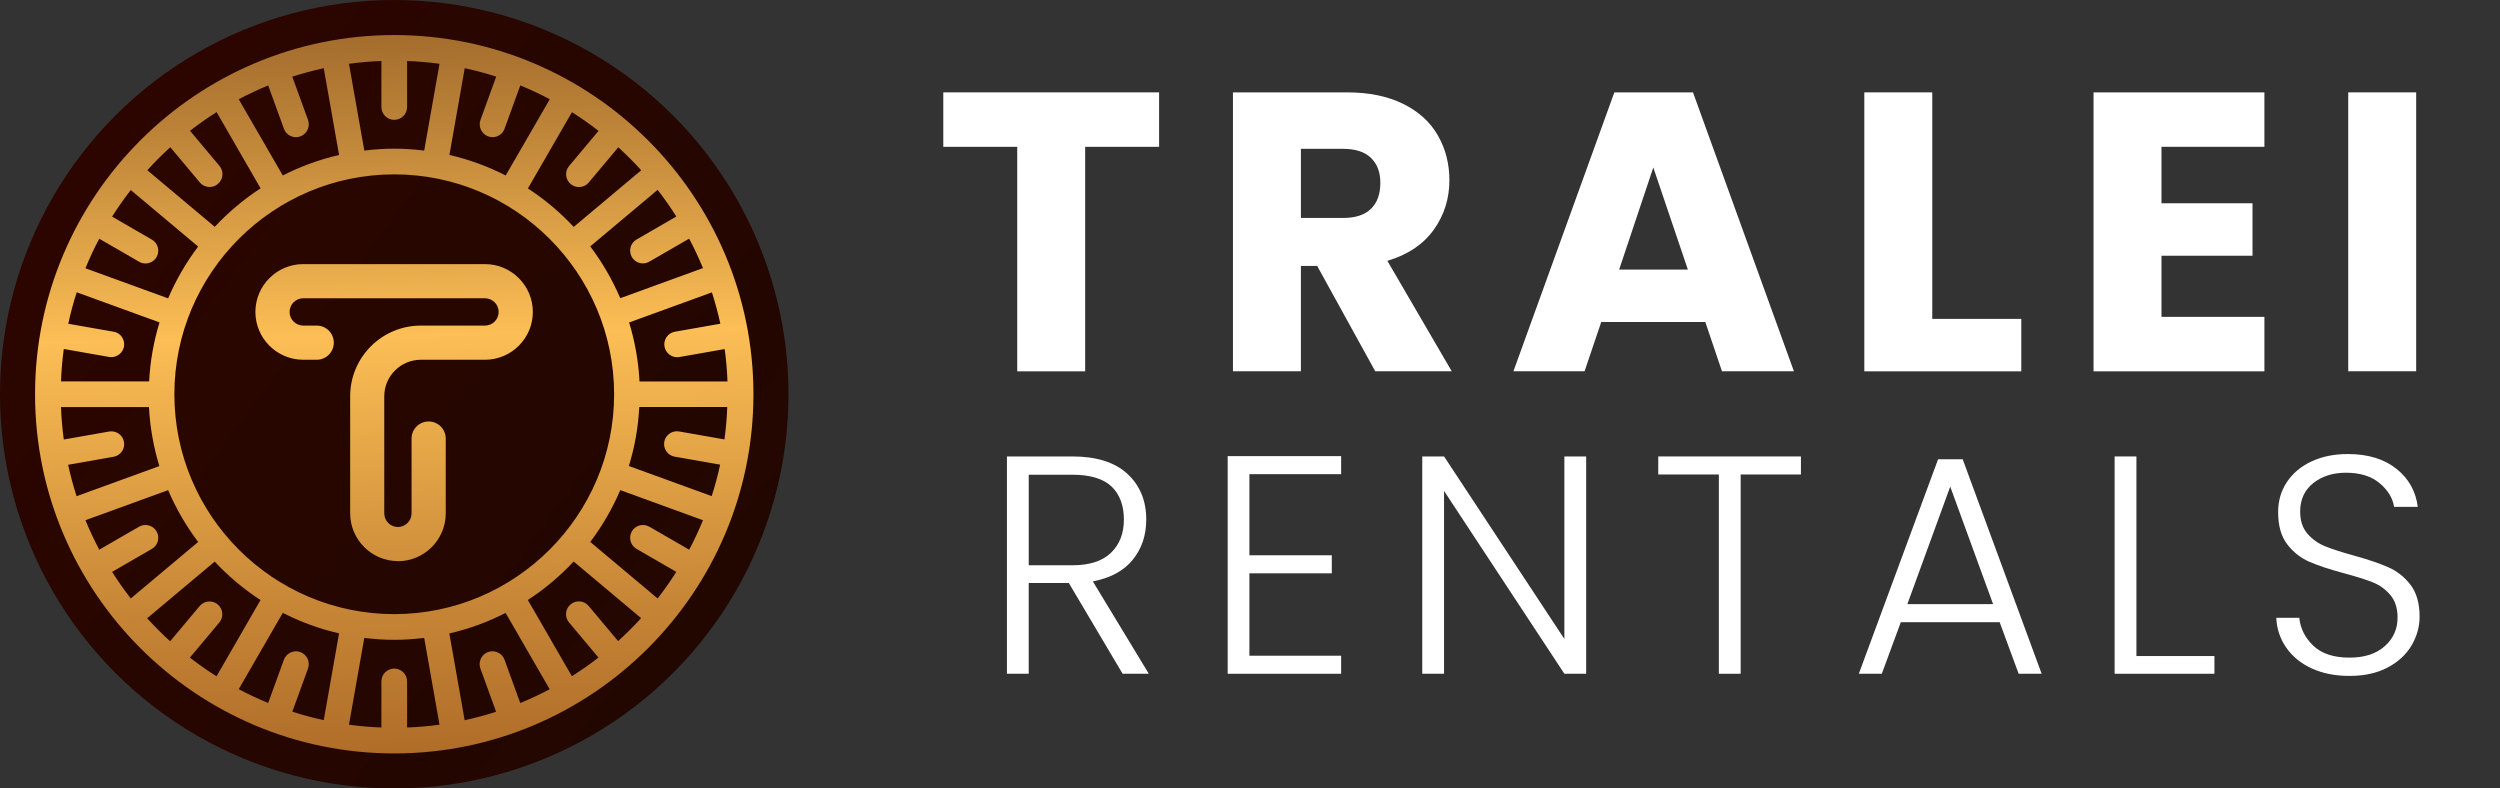
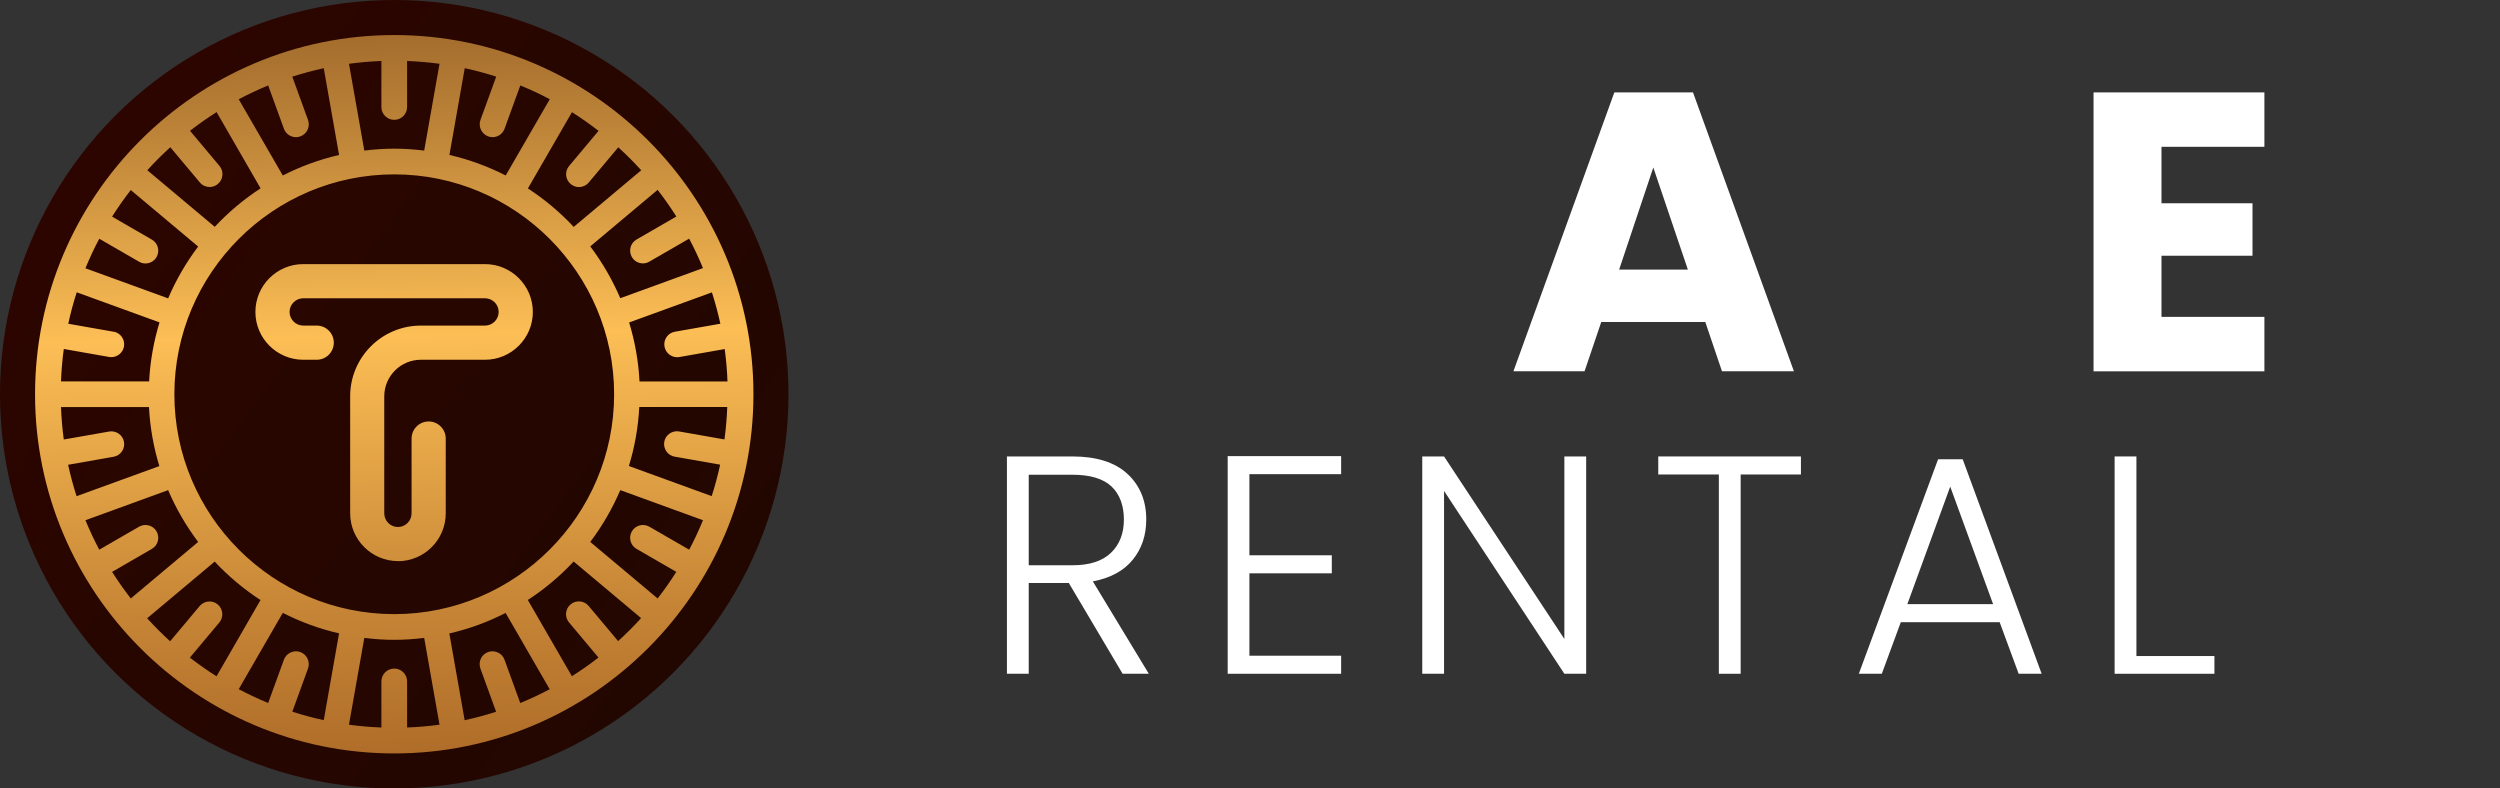
<svg xmlns="http://www.w3.org/2000/svg" id="a" viewBox="0 0 313.13 98.75">
  <rect x="0" y="0" width="313.13" height="98.75" fill="#333333" stroke="none" />
  <defs>
    <style>.d{fill:#fff;}.e{fill:url(#c);}.f{fill:url(#b);}</style>
    <linearGradient id="b" x1="4.27" y1="15.81" x2="103.76" y2="89.85" gradientUnits="userSpaceOnUse">
      <stop offset="0" stop-color="#2d0500" />
      <stop offset="1" stop-color="#200700" />
    </linearGradient>
    <linearGradient id="c" x1="48.28" y1="-4.15" x2="51.54" y2="154.9" gradientUnits="userSpaceOnUse">
      <stop offset="0" stop-color="#935d25" />
      <stop offset=".12" stop-color="#ba8137" />
      <stop offset=".29" stop-color="#fcbe55" />
      <stop offset=".51" stop-color="#c58435" />
      <stop offset=".63" stop-color="#ad6b28" />
      <stop offset=".69" stop-color="#af6f2b" />
      <stop offset=".76" stop-color="#b87c35" />
      <stop offset=".83" stop-color="#c79247" />
      <stop offset=".91" stop-color="#dbb05f" />
      <stop offset=".98" stop-color="#f4d77e" />
      <stop offset="1" stop-color="#fde488" />
    </linearGradient>
  </defs>
-   <path class="d" d="M145.18,11.57v6.82h-9.26v28.12h-8.51v-28.12h-9.26v-6.82h27.02Z" />
-   <path class="d" d="M172.25,46.5l-7.27-13.19h-2.04v13.19h-8.51V11.57h14.28c2.75,0,5.1.48,7.04,1.44,1.94.96,3.39,2.28,4.35,3.96.96,1.68,1.44,3.54,1.44,5.6,0,2.32-.66,4.4-1.97,6.22-1.31,1.82-3.24,3.12-5.8,3.88l8.06,13.83h-9.6ZM162.94,27.3h5.27c1.56,0,2.73-.38,3.51-1.15.78-.76,1.17-1.84,1.17-3.23s-.39-2.37-1.17-3.14c-.78-.76-1.95-1.14-3.51-1.14h-5.27v8.66Z" />
  <path class="d" d="M213.6,40.33h-13.04l-2.09,6.17h-8.91l12.64-34.93h9.85l12.64,34.93h-9.01l-2.09-6.17ZM211.41,33.77l-4.33-12.79-4.28,12.79h8.61Z" />
-   <path class="d" d="M242.02,39.94h11.15v6.57h-19.66V11.57h8.51v28.37Z" />
  <path class="d" d="M270.73,18.39v7.07h11.4v6.57h-11.4v7.66h12.89v6.82h-21.4V11.57h21.4v6.82h-12.89Z" />
-   <path class="d" d="M302.63,11.57v34.93h-8.51V11.57h8.51Z" />
  <path class="d" d="M140.61,84.39l-6.74-11.37h-5.02v11.37h-2.73v-27.22h8.18c3.04,0,5.34.73,6.91,2.18,1.57,1.45,2.36,3.36,2.36,5.72,0,1.97-.56,3.65-1.69,5.04-1.13,1.39-2.8,2.29-5,2.71l7.01,11.57h-3.27ZM128.85,70.8h5.49c2.13,0,3.73-.52,4.81-1.56,1.08-1.04,1.62-2.43,1.62-4.17s-.52-3.17-1.56-4.15c-1.04-.97-2.67-1.46-4.91-1.46h-5.45v11.33Z" />
  <path class="d" d="M156.49,59.39v10.16h10.32v2.26h-10.32v10.32h11.49v2.26h-14.21v-27.26h14.21v2.26h-11.49Z" />
  <path class="d" d="M198.67,84.39h-2.73l-15.07-22.9v22.9h-2.73v-27.22h2.73l15.07,22.86v-22.86h2.73v27.22Z" />
  <path class="d" d="M225.57,57.17v2.26h-7.55v24.96h-2.73v-24.96h-7.59v-2.26h17.87Z" />
  <path class="d" d="M250.46,77.93h-12.38l-2.38,6.46h-2.88l9.93-26.87h3.08l9.89,26.87h-2.88l-2.38-6.46ZM249.64,75.67l-5.37-14.72-5.37,14.72h10.75Z" />
  <path class="d" d="M267.59,82.17h9.77v2.22h-12.5v-27.22h2.73v25Z" />
-   <path class="d" d="M289.57,83.73c-1.36-.62-2.43-1.49-3.21-2.61-.78-1.12-1.19-2.36-1.25-3.74h2.88c.13,1.32.71,2.49,1.75,3.49,1.04,1,2.56,1.5,4.56,1.5,1.84,0,3.3-.47,4.38-1.42,1.08-.95,1.62-2.15,1.62-3.6,0-1.17-.3-2.11-.9-2.82-.6-.71-1.34-1.25-2.22-1.6-.88-.35-2.1-.73-3.66-1.15-1.82-.49-3.26-.97-4.32-1.44-1.06-.47-1.97-1.19-2.73-2.18-.75-.99-1.13-2.32-1.13-4.01,0-1.4.36-2.65,1.09-3.76.73-1.1,1.75-1.97,3.08-2.59,1.32-.62,2.84-.93,4.56-.93,2.52,0,4.55.62,6.09,1.85,1.54,1.23,2.43,2.82,2.67,4.77h-2.96c-.18-1.12-.79-2.11-1.83-2.98-1.04-.87-2.44-1.3-4.21-1.3-1.64,0-3,.44-4.09,1.3-1.09.87-1.64,2.06-1.64,3.56,0,1.14.3,2.06.9,2.76.6.7,1.34,1.23,2.24,1.6.9.36,2.11.75,3.64,1.17,1.77.49,3.19.98,4.28,1.46,1.09.48,2.01,1.21,2.77,2.2.75.99,1.13,2.31,1.13,3.97,0,1.27-.34,2.48-1.01,3.62-.68,1.14-1.67,2.06-3,2.76-1.32.7-2.91,1.05-4.75,1.05s-3.37-.31-4.73-.93Z" />
  <circle class="f" cx="49.38" cy="49.38" r="49.38" />
  <path class="e" d="M49.38,4.39C24.57,4.39,4.39,24.57,4.39,49.38s20.18,44.99,44.99,44.99,44.99-20.18,44.99-44.99S74.18,4.39,49.38,4.39ZM84.52,57.2l5.68,1c-.29,1.34-.64,2.65-1.06,3.94l-10.37-3.77c.72-2.36,1.17-4.83,1.3-7.39h11.02c-.05,1.37-.17,2.73-.35,4.06l-5.68-1c-.87-.15-1.71.43-1.86,1.3-.15.87.43,1.71,1.3,1.86ZM86.32,68.85l-4.99-2.88c-.77-.44-1.75-.18-2.19.59-.44.77-.18,1.75.59,2.19l4.98,2.88c-.73,1.15-1.51,2.26-2.34,3.33l-8.44-7.08c1.5-1.99,2.77-4.17,3.76-6.49l10.36,3.77c-.52,1.26-1.09,2.5-1.73,3.69ZM65.16,88.05l-1.97-5.42c-.3-.83-1.23-1.26-2.06-.96-.83.3-1.26,1.22-.96,2.06l1.97,5.42c-1.29.41-2.6.77-3.94,1.06l-1.92-10.87c2.48-.57,4.84-1.44,7.05-2.57l5.52,9.56c-1.2.63-2.43,1.21-3.69,1.73ZM49.38,83.74c-.89,0-1.61.72-1.61,1.61v5.77c-1.37-.05-2.73-.17-4.06-.35l1.92-10.87c1.23.15,2.48.24,3.75.24s2.52-.09,3.75-.24l1.92,10.87c-1.34.18-2.69.3-4.06.35v-5.77c0-.89-.72-1.61-1.61-1.61ZM36.61,89.15l1.97-5.42c.3-.83-.13-1.75-.96-2.06-.83-.3-1.75.13-2.06.96l-1.97,5.42c-1.26-.52-2.49-1.09-3.69-1.73l5.52-9.56c2.21,1.13,4.57,2,7.05,2.57l-1.92,10.87c-1.34-.29-2.65-.64-3.94-1.06ZM49.38,76.92c-15.19,0-27.54-12.36-27.54-27.54s12.36-27.54,27.54-27.54,27.54,12.36,27.54,27.54-12.36,27.54-27.54,27.54ZM14.04,71.63l4.98-2.88c.77-.44,1.03-1.42.59-2.19-.44-.77-1.43-1.03-2.19-.59l-4.99,2.88c-.63-1.2-1.21-2.43-1.73-3.69l10.36-3.77c.99,2.32,2.26,4.5,3.76,6.49l-8.44,7.08c-.83-1.07-1.61-2.18-2.34-3.33ZM8.55,58.21l5.68-1c.87-.15,1.46-.99,1.3-1.86-.15-.87-.99-1.45-1.86-1.3l-5.68,1c-.18-1.34-.3-2.69-.35-4.06h11.02c.13,2.56.58,5.03,1.3,7.39l-10.37,3.77c-.41-1.29-.77-2.6-1.06-3.94ZM14.23,41.55l-5.68-1c.29-1.34.64-2.65,1.06-3.94l10.37,3.77c-.72,2.36-1.17,4.83-1.3,7.39H7.64c.05-1.37.17-2.73.35-4.06l5.68,1c.1.02.19.02.28.02.76,0,1.44-.55,1.58-1.33.15-.87-.43-1.71-1.3-1.86ZM12.43,29.9l4.99,2.88c.25.15.53.22.8.22.55,0,1.09-.29,1.39-.8.44-.77.18-1.75-.59-2.19l-4.98-2.88c.73-1.15,1.51-2.26,2.34-3.33l8.44,7.08c-1.5,1.99-2.77,4.17-3.76,6.49l-10.36-3.77c.52-1.26,1.09-2.5,1.73-3.69ZM33.59,10.7l1.97,5.42c.24.65.85,1.06,1.51,1.06.18,0,.37-.03.55-.1.83-.3,1.26-1.22.96-2.06l-1.97-5.42c1.29-.41,2.6-.77,3.94-1.06l1.92,10.87c-2.48.57-4.84,1.44-7.05,2.57l-5.52-9.55c1.2-.63,2.43-1.21,3.69-1.73ZM49.38,15.01c.89,0,1.61-.72,1.61-1.61v-5.76c1.37.05,2.73.17,4.06.35l-1.92,10.87c-1.23-.15-2.48-.24-3.75-.24s-2.52.09-3.75.24l-1.92-10.87c1.34-.18,2.69-.3,4.06-.35v5.76c0,.89.72,1.61,1.61,1.61ZM62.15,9.6l-1.97,5.42c-.3.83.13,1.75.96,2.06.18.07.37.1.55.1.66,0,1.27-.4,1.51-1.06l1.97-5.42c1.26.52,2.5,1.09,3.69,1.73l-5.52,9.55c-2.21-1.13-4.57-2-7.05-2.57l1.92-10.87c1.34.29,2.65.64,3.94,1.06ZM84.71,27.12l-4.98,2.88c-.77.44-1.03,1.42-.59,2.19.3.52.84.8,1.39.8.27,0,.55-.07.8-.22l4.99-2.88c.63,1.2,1.21,2.43,1.73,3.69l-10.36,3.77c-.99-2.32-2.26-4.5-3.76-6.49l8.44-7.08c.83,1.07,1.61,2.18,2.34,3.33ZM90.21,40.55l-5.68,1c-.87.15-1.46.99-1.3,1.86.14.78.82,1.33,1.58,1.33.09,0,.19,0,.28-.02l5.68-1c.18,1.34.3,2.69.35,4.06h-11.02c-.13-2.56-.58-5.03-1.3-7.39l10.37-3.77c.41,1.29.77,2.6,1.06,3.94ZM80.31,21.33l-8.45,7.09c-1.71-1.83-3.64-3.45-5.74-4.82l5.52-9.55c1.15.73,2.26,1.51,3.33,2.34l-3.69,4.4c-.57.68-.48,1.69.2,2.26.3.25.67.38,1.03.38.46,0,.91-.2,1.23-.57l3.7-4.41c1.01.91,1.97,1.88,2.88,2.88ZM21.33,18.44l3.7,4.41c.32.38.77.57,1.23.57.36,0,.73-.12,1.03-.38.68-.57.77-1.58.2-2.26l-3.69-4.4c1.07-.83,2.18-1.61,3.33-2.34l5.51,9.55c-2.11,1.37-4.03,2.99-5.74,4.82l-8.45-7.09c.91-1.01,1.88-1.97,2.88-2.88ZM18.44,77.43l8.45-7.09c1.71,1.83,3.64,3.45,5.74,4.82l-5.51,9.55c-1.15-.73-2.26-1.51-3.34-2.34l3.69-4.4c.57-.68.48-1.69-.2-2.26-.68-.57-1.69-.48-2.26.2l-3.7,4.41c-1.01-.91-1.97-1.88-2.88-2.88ZM77.43,80.31l-3.7-4.41c-.57-.68-1.58-.77-2.26-.2-.68.57-.77,1.58-.2,2.26l3.69,4.4c-1.07.83-2.18,1.61-3.33,2.34l-5.52-9.55c2.11-1.37,4.03-2.99,5.74-4.82l8.45,7.09c-.91,1.01-1.88,1.97-2.88,2.88ZM49.85,70.28c-3.3,0-5.99-2.69-5.99-5.99v-14.66c0-4.88,3.97-8.85,8.85-8.85h8.04c.94,0,1.71-.77,1.71-1.71s-.77-1.71-1.71-1.71h-22.77c-.94,0-1.71.77-1.71,1.71s.77,1.71,1.71,1.71h1.69c1.18,0,2.14.96,2.14,2.14s-.96,2.14-2.14,2.14h-1.69c-3.3,0-5.99-2.69-5.99-5.99s2.69-5.99,5.99-5.99h22.77c3.3,0,5.99,2.69,5.99,5.99s-2.69,5.99-5.99,5.99h-8.04c-2.52,0-4.58,2.05-4.58,4.58v14.66c0,.94.77,1.71,1.71,1.71s1.71-.77,1.71-1.71v-9.37c0-1.18.96-2.14,2.14-2.14s2.14.96,2.14,2.14v9.37c0,3.3-2.69,5.99-5.99,5.99Z" />
</svg>